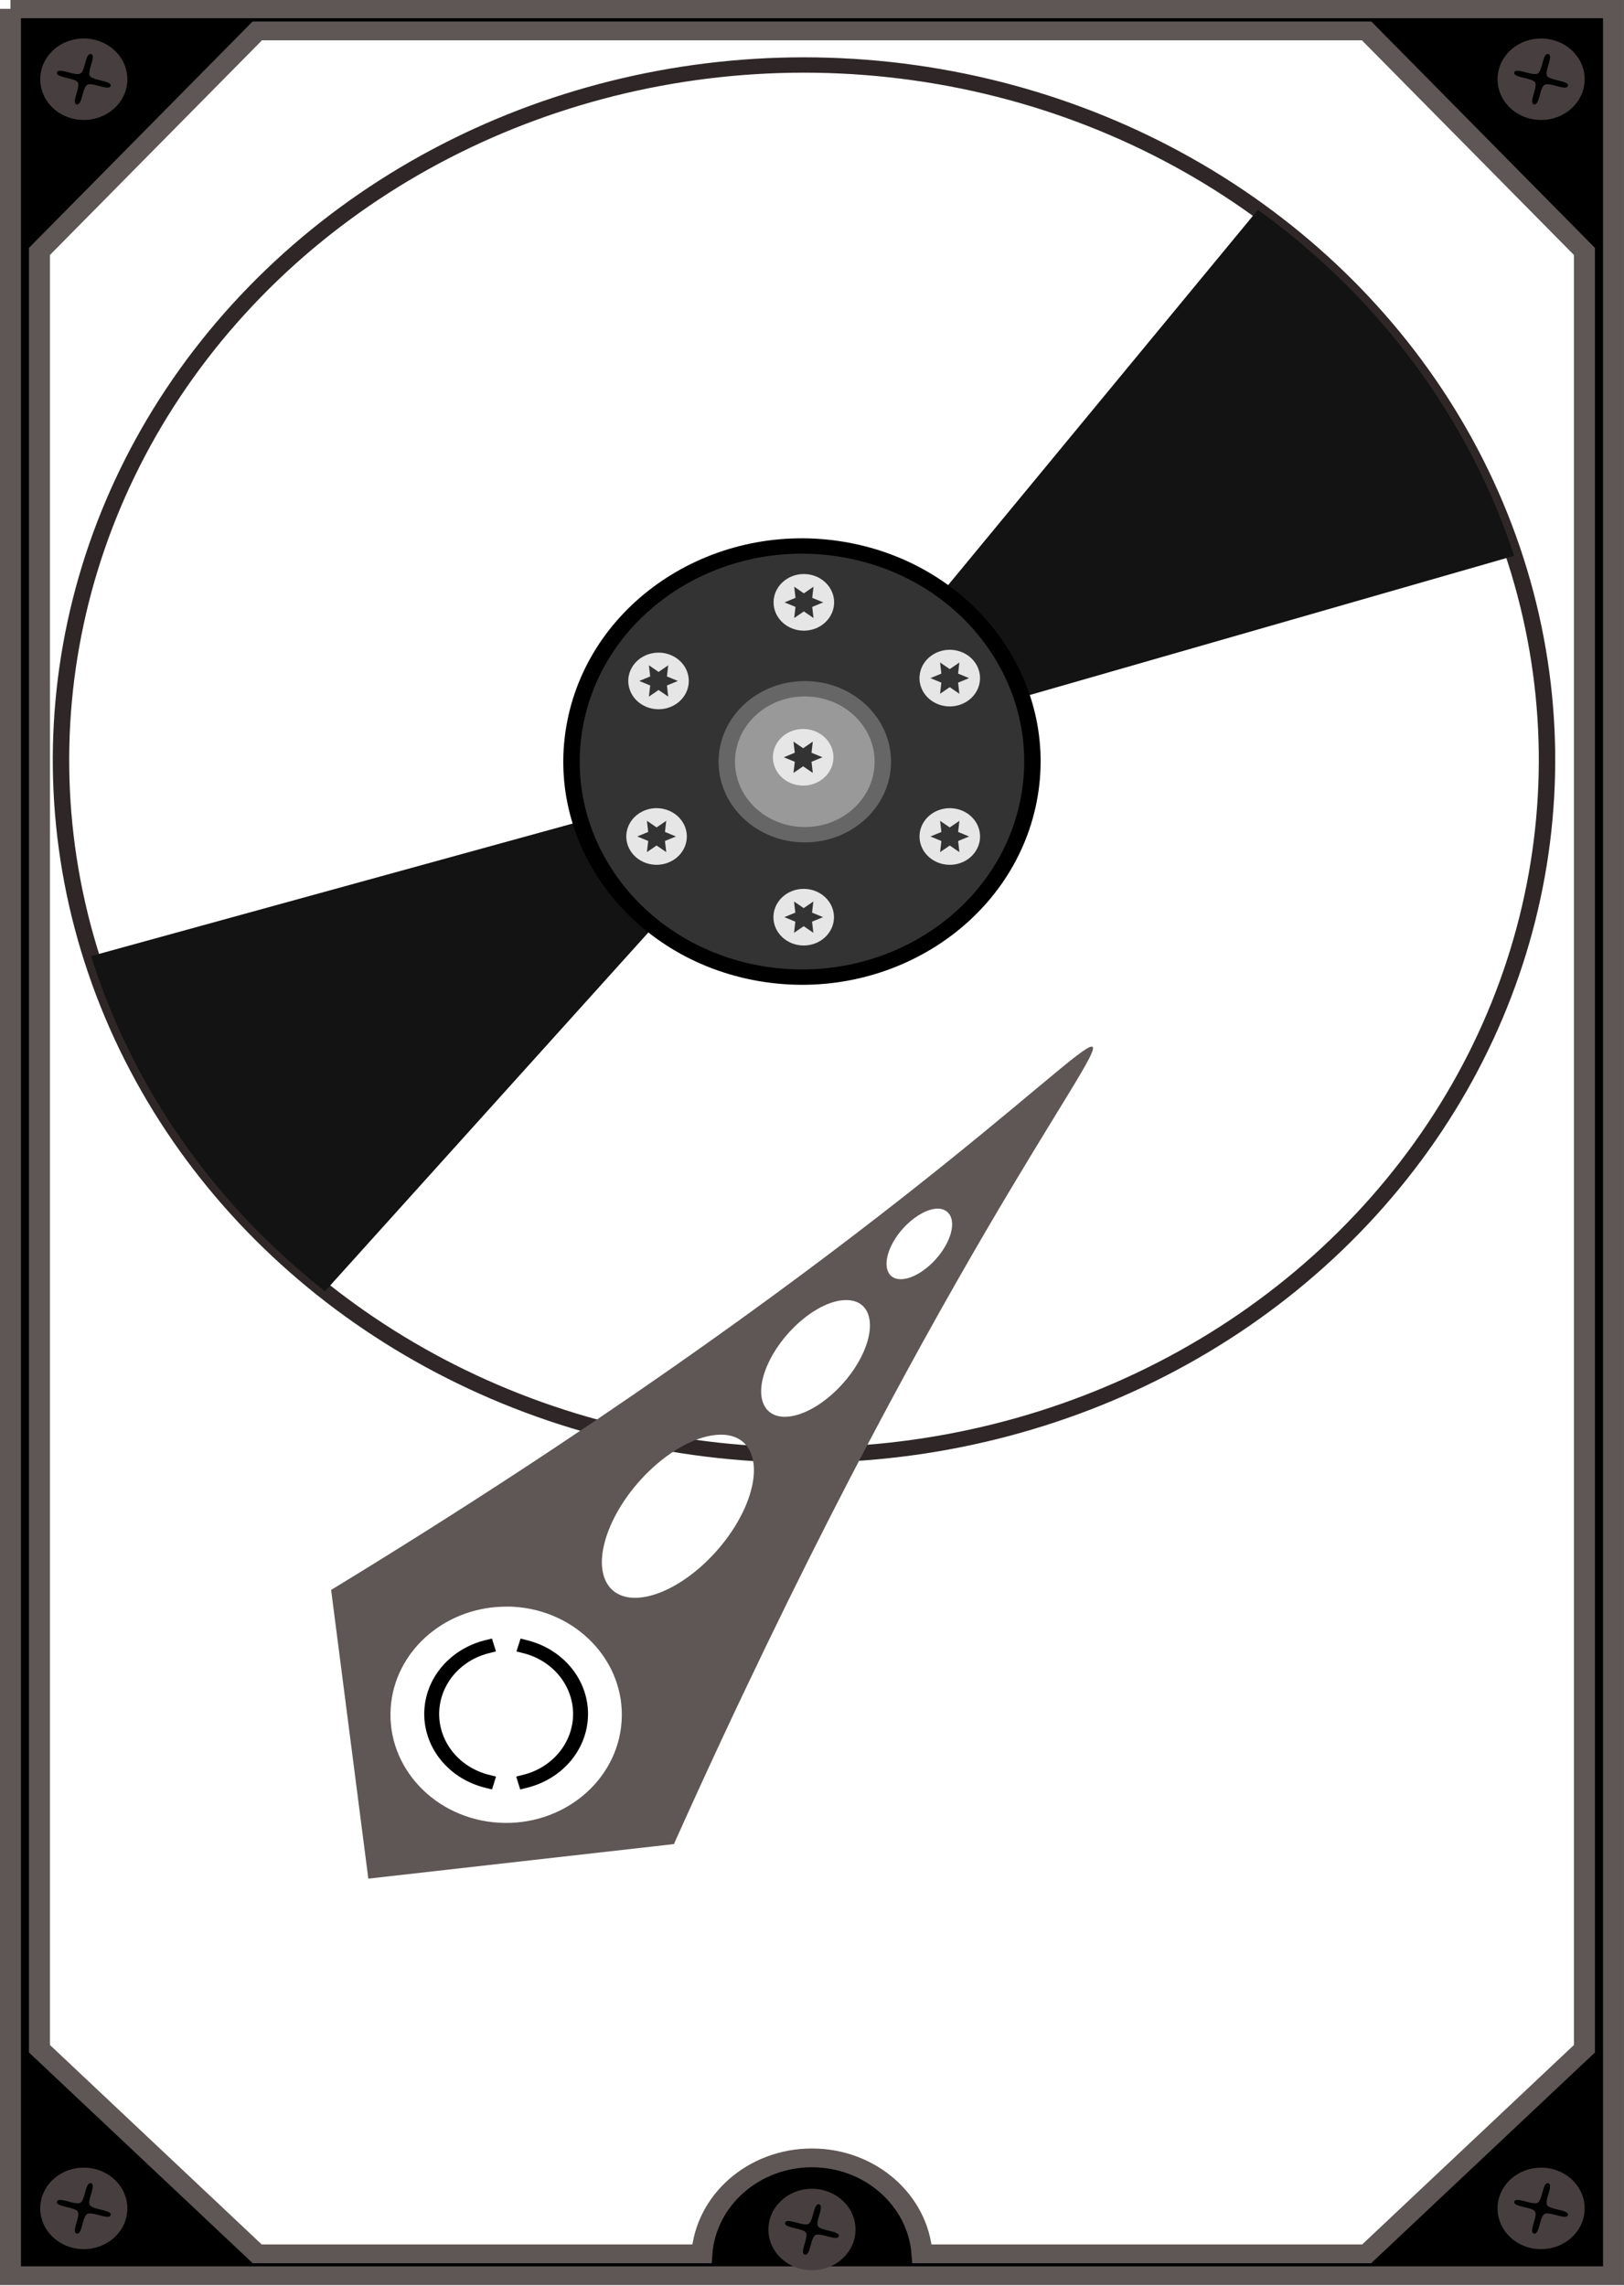
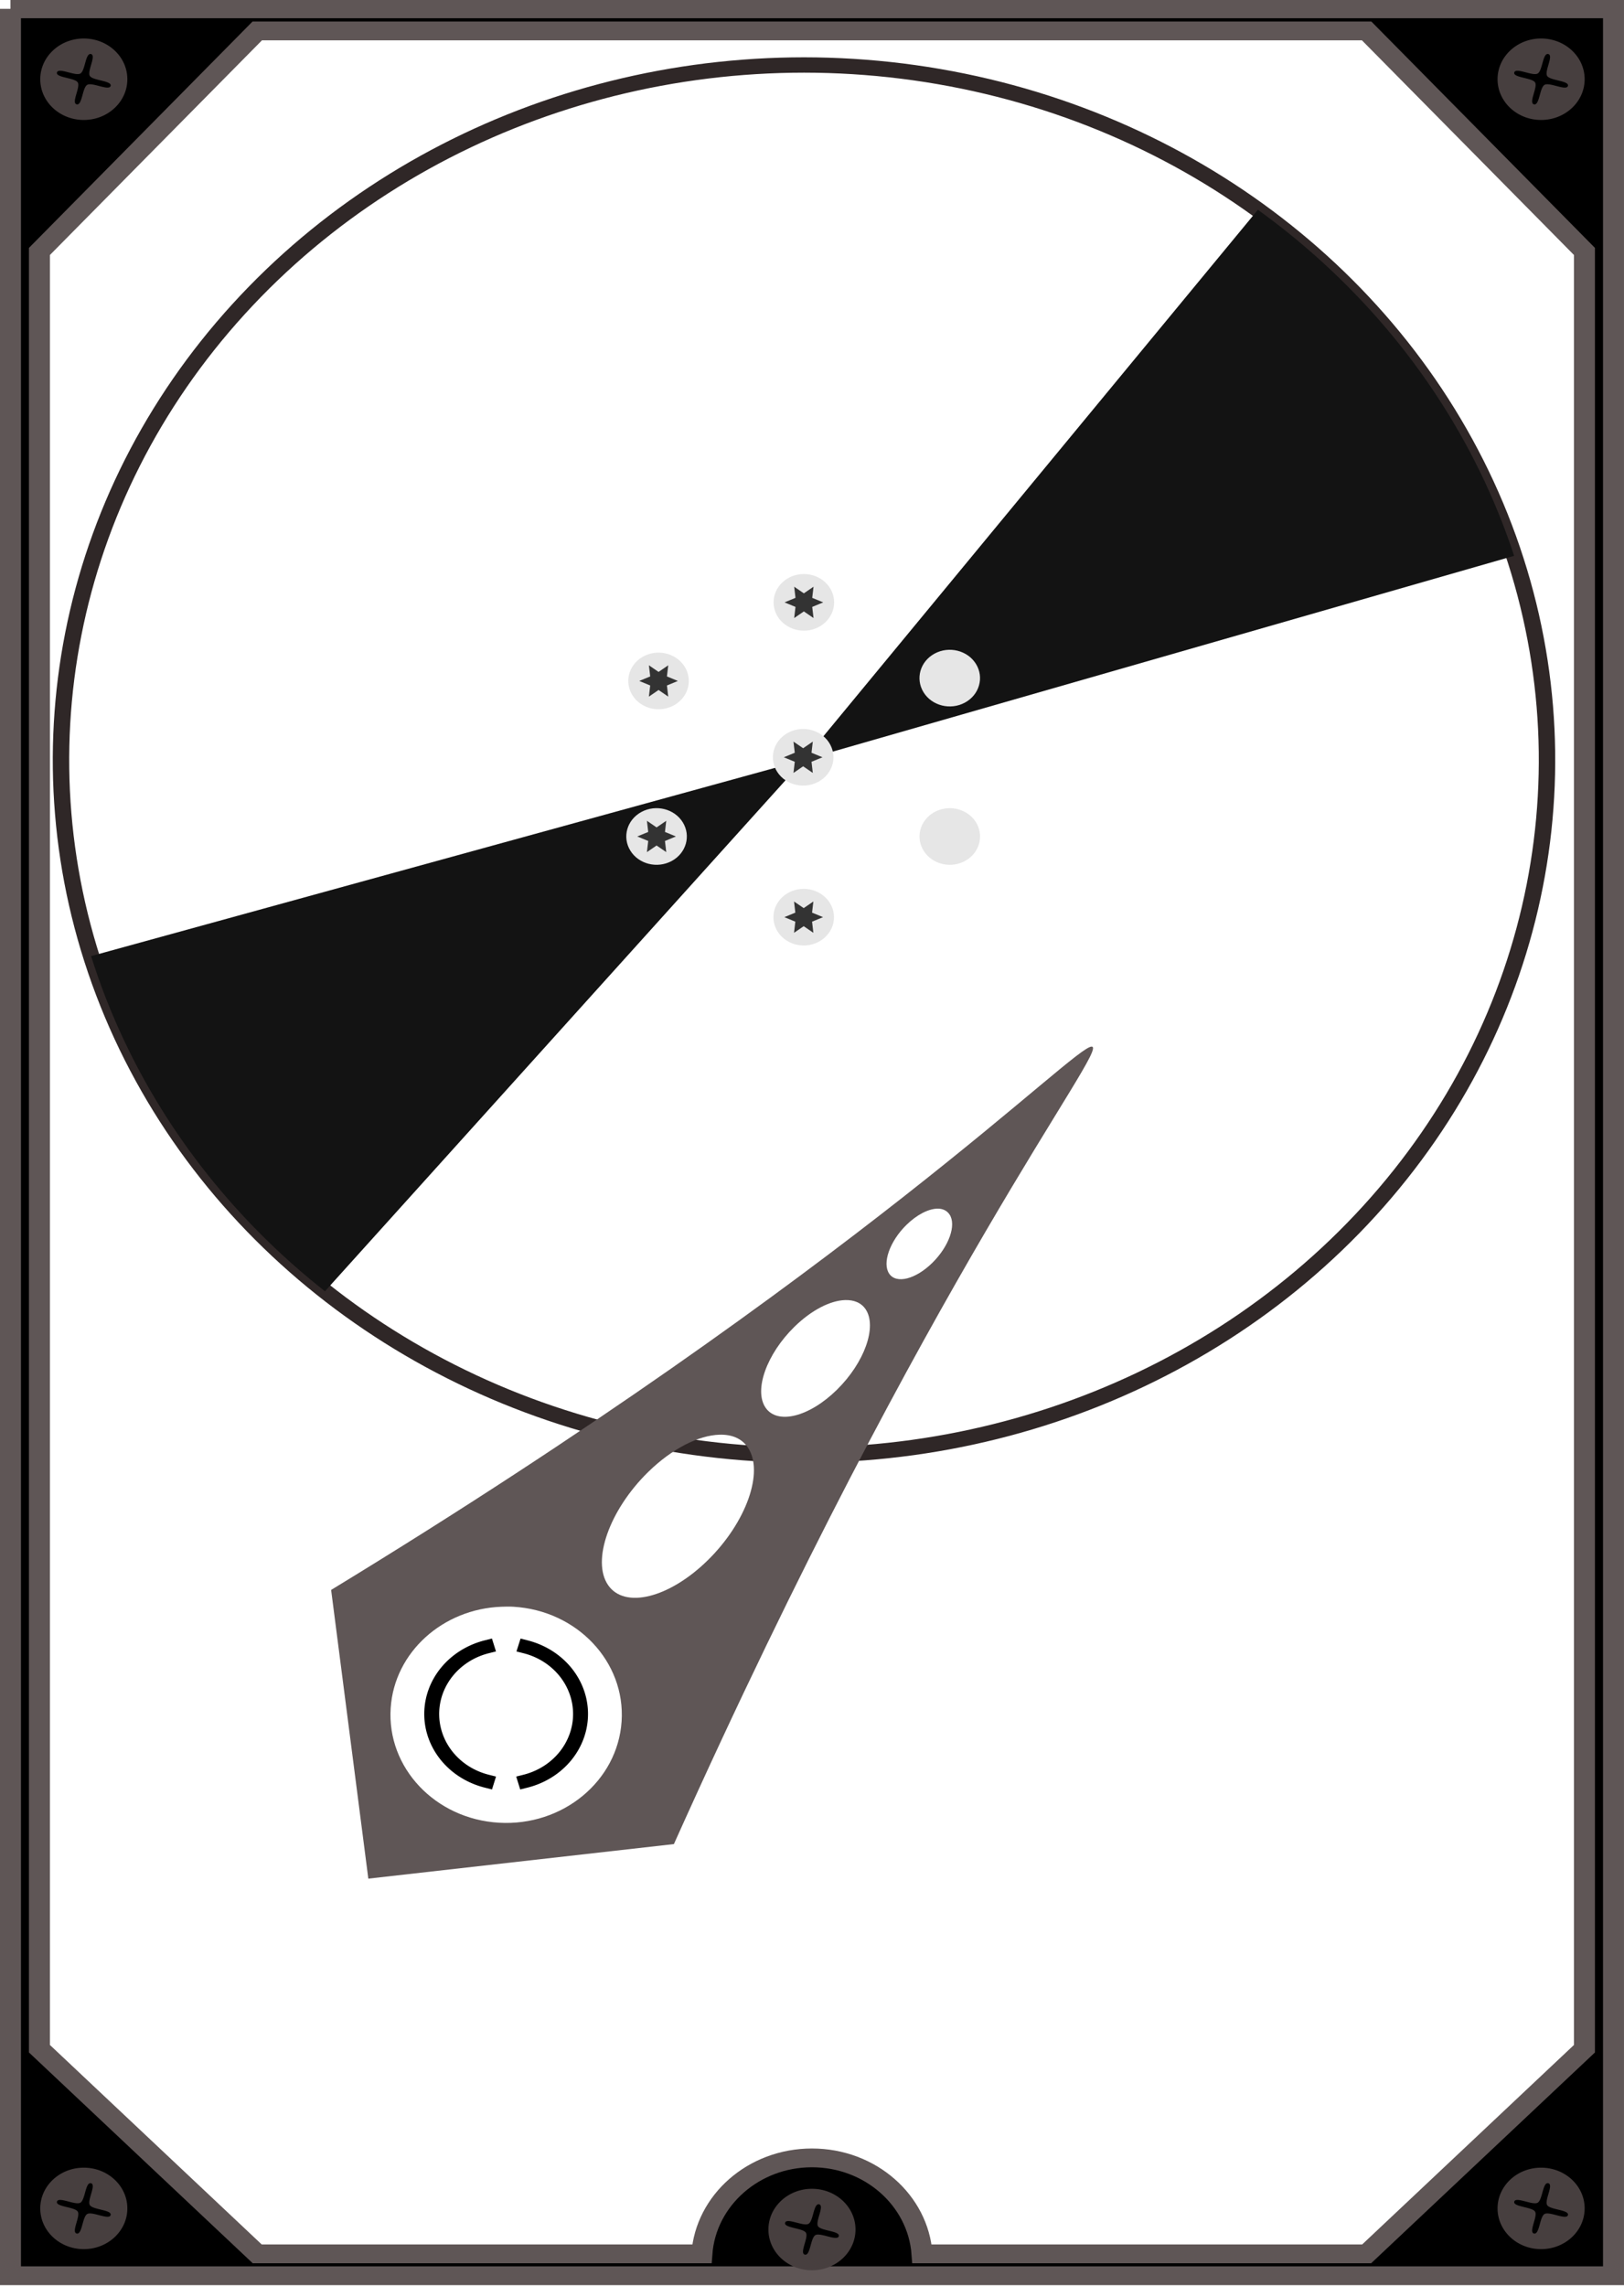
<svg xmlns="http://www.w3.org/2000/svg" height="716.165" width="508.936" viewBox="0 0 508.936 716.165">
  <defs>
    <filter id="a" color-interpolation-filters="sRGB">
      <feGaussianBlur stdDeviation=".236" />
    </filter>
  </defs>
  <g transform="matrix(2.573 0 0 2.406 -120.01 -1255.897)">
    <g transform="translate(-214.96 -80.61)">
      <circle transform="matrix(.4 -2.17 2.17 .4 -617.96 1698.6)" cx="524.673" cy="353.741" r="41.012" fill="none" stroke="#2f2727" stroke-width=".906" />
      <path d="M414.81 629.911a90.496 90.496 0 0131.207 45.061l-86.506 26.573zM301.182 770.734a90.496 90.496 0 01-28.486-43.644l86.815-25.545z" fill="#131313" />
-       <circle transform="matrix(.124 -.673 .673 .124 56.151 1011)" cx="524.673" cy="353.741" r="41.012" fill="#333" stroke="#000" stroke-width="2.921" />
    </g>
    <g transform="translate(129.57 388.39) scale(.298)">
      <circle cx="50.205" cy="849.069" r="12.374" fill="#e6e6e6" />
      <path d="M54.153 855.897l-3.95-2.892-3.95 2.892.53-4.867-4.48-1.975 4.48-1.975-.53-4.866 3.95 2.891 3.95-2.891-.529 4.866 4.48 1.975-4.48 1.975z" fill="#333" />
    </g>
    <g transform="scale(.298) rotate(60 -860.637 1807.562)">
      <circle cx="50.205" cy="849.069" r="12.374" fill="#e6e6e6" />
      <path d="M54.153 855.897l-3.95-2.892-3.95 2.892.53-4.867-4.48-1.975 4.48-1.975-.53-4.866 3.95 2.891 3.95-2.891-.529 4.866 4.48 1.975-4.48 1.975z" fill="#333" />
    </g>
    <g transform="matrix(-.149 .258 -.258 -.149 353.39 724.21)">
      <circle cx="50.205" cy="849.069" r="12.374" fill="#e6e6e6" />
      <path d="M54.153 855.897l-3.95-2.892-3.95 2.892.53-4.867-4.48-1.975 4.48-1.975-.53-4.866 3.95 2.891 3.95-2.891-.529 4.866 4.48 1.975-4.48 1.975z" fill="#333" />
    </g>
    <g transform="rotate(180 79.755 426.72) scale(.298)">
      <circle cx="50.205" cy="849.069" r="12.374" fill="#e6e6e6" />
      <path d="M54.153 855.897l-3.95-2.892-3.95 2.892.53-4.867-4.48-1.975 4.48-1.975-.53-4.866 3.95 2.891 3.95-2.891-.529 4.866 4.48 1.975-4.48 1.975z" fill="#333" />
    </g>
    <g transform="scale(-.298) rotate(60 2261.628 -1114.63)">
      <circle cx="50.205" cy="849.069" r="12.374" fill="#e6e6e6" />
-       <path d="M54.153 855.897l-3.95-2.892-3.95 2.892.53-4.867-4.48-1.975 4.48-1.975-.53-4.866 3.95 2.891 3.95-2.891-.529 4.866 4.48 1.975-4.48 1.975z" fill="#333" />
+       <path d="M54.153 855.897z" fill="#333" />
    </g>
    <g transform="scale(.298) rotate(-60 1395.635 1054.848)">
      <circle cx="50.205" cy="849.069" r="12.374" fill="#e6e6e6" />
-       <path d="M54.153 855.897l-3.95-2.892-3.95 2.892.53-4.867-4.48-1.975 4.48-1.975-.53-4.866 3.95 2.891 3.95-2.891-.529 4.866 4.48 1.975-4.48 1.975z" fill="#333" />
    </g>
-     <circle transform="translate(-288.3 -226.94) scale(1.208)" cx="358.415" cy="702.079" r="7.867" fill="#999" stroke="#666" stroke-width="1.656" filter="url(#a)" />
    <g transform="scale(.298) rotate(-60 1335.697 1089.439)">
      <circle cx="50.205" cy="849.069" r="12.374" fill="#e6e6e6" />
      <path d="M54.153 855.897l-3.95-2.892-3.95 2.892.53-4.867-4.48-1.975 4.48-1.975-.53-4.866 3.95 2.891 3.95-2.891-.529 4.866 4.48 1.975-4.48 1.975z" fill="#333" />
    </g>
  </g>
  <path transform="matrix(2.539 0 0 2.275 -1264.26 -1335.514)" d="M499.229 588.258v312.17h197.859v-312.17h-197.86zm30.463 3.04h136.926l26.885 30.368v247.498l-26.885 28.253h-54.88c-.489-7.382-6.386-13.218-13.585-13.218-7.199 0-13.097 5.836-13.585 13.218h-54.88l-26.885-28.253V621.666l26.885-30.368z" stroke="#5f5656" stroke-width="2.588" />
  <path d="M342.166 327.888c-5.432-.454-72.415 69.1-238.397 170.22l11.658 90.447 95.762-10.826C291.465 398.8 347.632 328.355 342.177 327.898zm-48.474 50.765c1.665-.052 3.024.57 3.86 1.804 2.229 3.29-.158 10.052-5.388 15.188-5.23 5.135-11.278 6.673-13.507 3.383-2.23-3.29.157-10.127 5.387-15.263 3.268-3.21 6.873-5.026 9.648-5.112zm-28.866 28.645c2.76-.086 5.048.813 6.433 2.857 3.693 5.45-.341 16.754-9.005 25.262-8.665 8.508-18.66 11.014-22.353 5.564-3.693-5.45.341-16.754 9.005-25.262 5.416-5.318 11.322-8.278 15.92-8.421zm-39.396 42.178c3.852-.12 6.99 1.13 8.925 3.985 5.157 7.61-.444 23.456-12.543 35.338-12.1 11.881-26.12 15.355-31.277 7.744-5.157-7.61.444-23.456 12.543-35.338 7.562-7.426 15.932-11.529 22.353-11.729zm-68.26 53.893c1.224-.045 2.45-.073 3.698 0 19.979 1.165 35.178 17.257 33.932 35.94-1.245 18.681-18.454 32.893-38.434 31.729-19.979-1.165-35.177-17.257-33.932-35.94 1.168-17.514 16.378-31.06 34.735-31.73z" fill="#5f5656" />
  <path transform="matrix(2.539 0 0 2.275 -1264.26 -1335.514)" d="M558.024 832.326a9.185 9.584 0 01-6.802-9.253 9.185 9.584 0 016.796-9.257M562.822 813.823a9.185 9.584 0 016.77 9.267 9.185 9.584 0 01-6.807 9.237" fill="none" stroke="#000" stroke-width="1.843" stroke-linecap="square" />
  <path d="M26.262 12.063c-7.537 0-13.647 5.713-13.647 12.76 0 7.048 6.11 12.761 13.647 12.761 7.536 0 13.646-5.713 13.646-12.76 0-7.048-6.11-12.761-13.646-12.761zm1.93 4.866a.741.741 0 01.31 0c1.77.443-1.262 5.378-.345 6.863.917 1.485 6.988 1.47 6.513 3.126-.474 1.657-5.717-1.212-7.306-.354-1.588.857-1.571 6.566-3.342 6.122-1.772-.444 1.261-5.378.344-6.864-.917-1.485-6.988-1.469-6.513-3.125.475-1.657 5.718 1.212 7.306.354 1.489-.804 1.569-5.86 3.032-6.122zM482.957 12.063c-7.536 0-13.646 5.713-13.646 12.76 0 7.048 6.11 12.761 13.646 12.761 7.537 0 13.647-5.713 13.647-12.76 0-7.048-6.11-12.761-13.647-12.761zm1.93 4.866a.741.741 0 01.31 0c1.771.443-1.261 5.378-.344 6.863.916 1.485 6.987 1.47 6.513 3.126-.475 1.657-5.718-1.212-7.306-.354-1.588.857-1.572 6.566-3.343 6.122-1.771-.444 1.262-5.378.345-6.864-.917-1.485-6.988-1.469-6.513-3.125.474-1.657 5.717 1.212 7.305.354 1.49-.804 1.57-5.86 3.033-6.122zM26.262 679.105c-7.537 0-13.647 5.713-13.647 12.76 0 7.048 6.11 12.761 13.647 12.761 7.536 0 13.646-5.713 13.646-12.76 0-7.048-6.11-12.761-13.646-12.761zm1.93 4.866a.741.741 0 01.31 0c1.77.444-1.262 5.378-.345 6.864.917 1.485 6.988 1.469 6.513 3.125-.474 1.657-5.717-1.212-7.306-.354-1.588.857-1.571 6.566-3.342 6.122-1.772-.443 1.261-5.378.344-6.863-.917-1.485-6.988-1.47-6.513-3.126.475-1.657 5.718 1.212 7.306.354 1.489-.804 1.569-5.86 3.032-6.122zM482.957 679.105c-7.536 0-13.646 5.713-13.646 12.76 0 7.048 6.11 12.761 13.646 12.761 7.537 0 13.647-5.713 13.647-12.76 0-7.048-6.11-12.761-13.647-12.761zm1.93 4.866a.741.741 0 01.31 0c1.771.444-1.261 5.378-.344 6.864.916 1.485 6.987 1.469 6.513 3.125-.475 1.657-5.718-1.212-7.306-.354-1.588.857-1.572 6.566-3.343 6.122-1.771-.443 1.262-5.378.345-6.863-.917-1.485-6.988-1.47-6.513-3.126.474-1.657 5.717 1.212 7.305.354 1.49-.804 1.57-5.86 3.033-6.122zM254.455 685.721c-7.536 0-13.647 5.714-13.647 12.76 0 7.048 6.11 12.762 13.647 12.762 7.536 0 13.647-5.714 13.647-12.761 0-7.047-6.11-12.761-13.647-12.761zm1.93 4.866a.741.741 0 01.31 0c1.771.444-1.262 5.379-.345 6.864.917 1.485 6.988 1.47 6.514 3.126-.475 1.656-5.718-1.212-7.306-.355-1.588.858-1.572 6.567-3.343 6.123-1.771-.444 1.261-5.379.345-6.864-.917-1.485-6.988-1.47-6.514-3.126.475-1.656 5.718 1.212 7.306.355 1.49-.804 1.57-5.86 3.033-6.123z" fill="#473f3f" />
</svg>